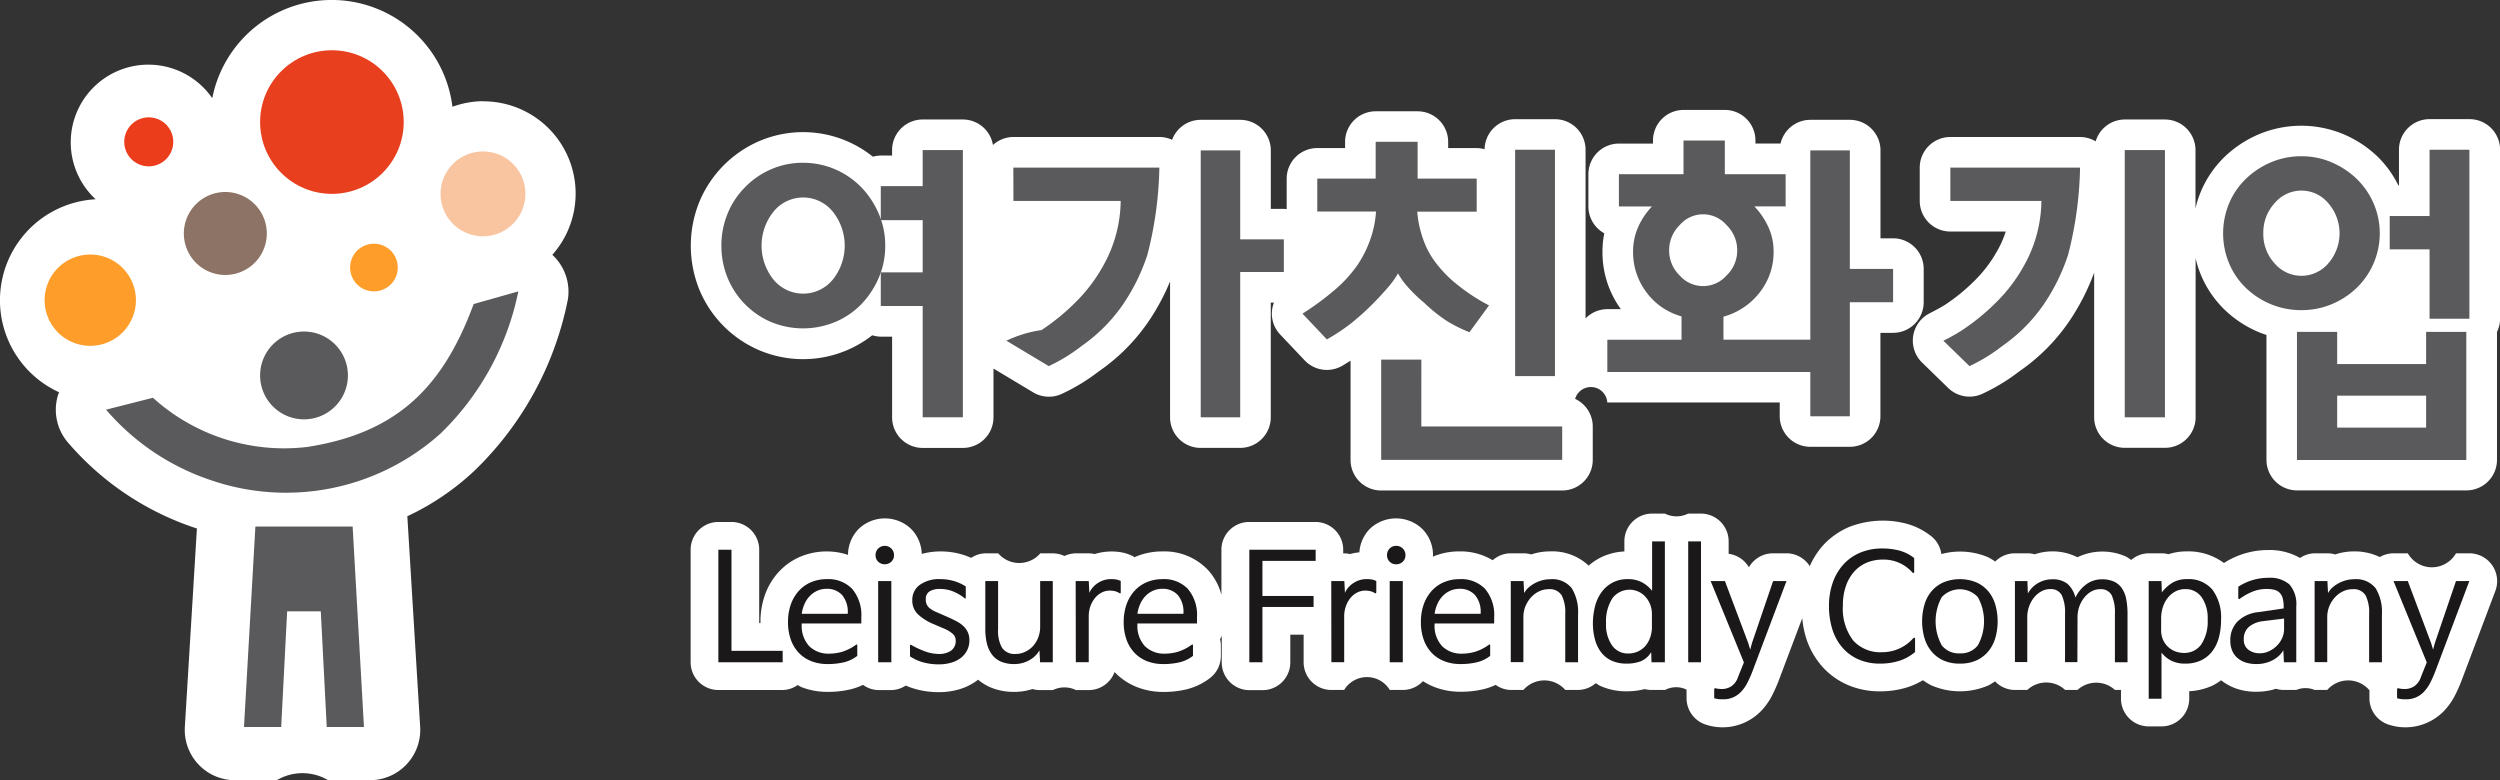
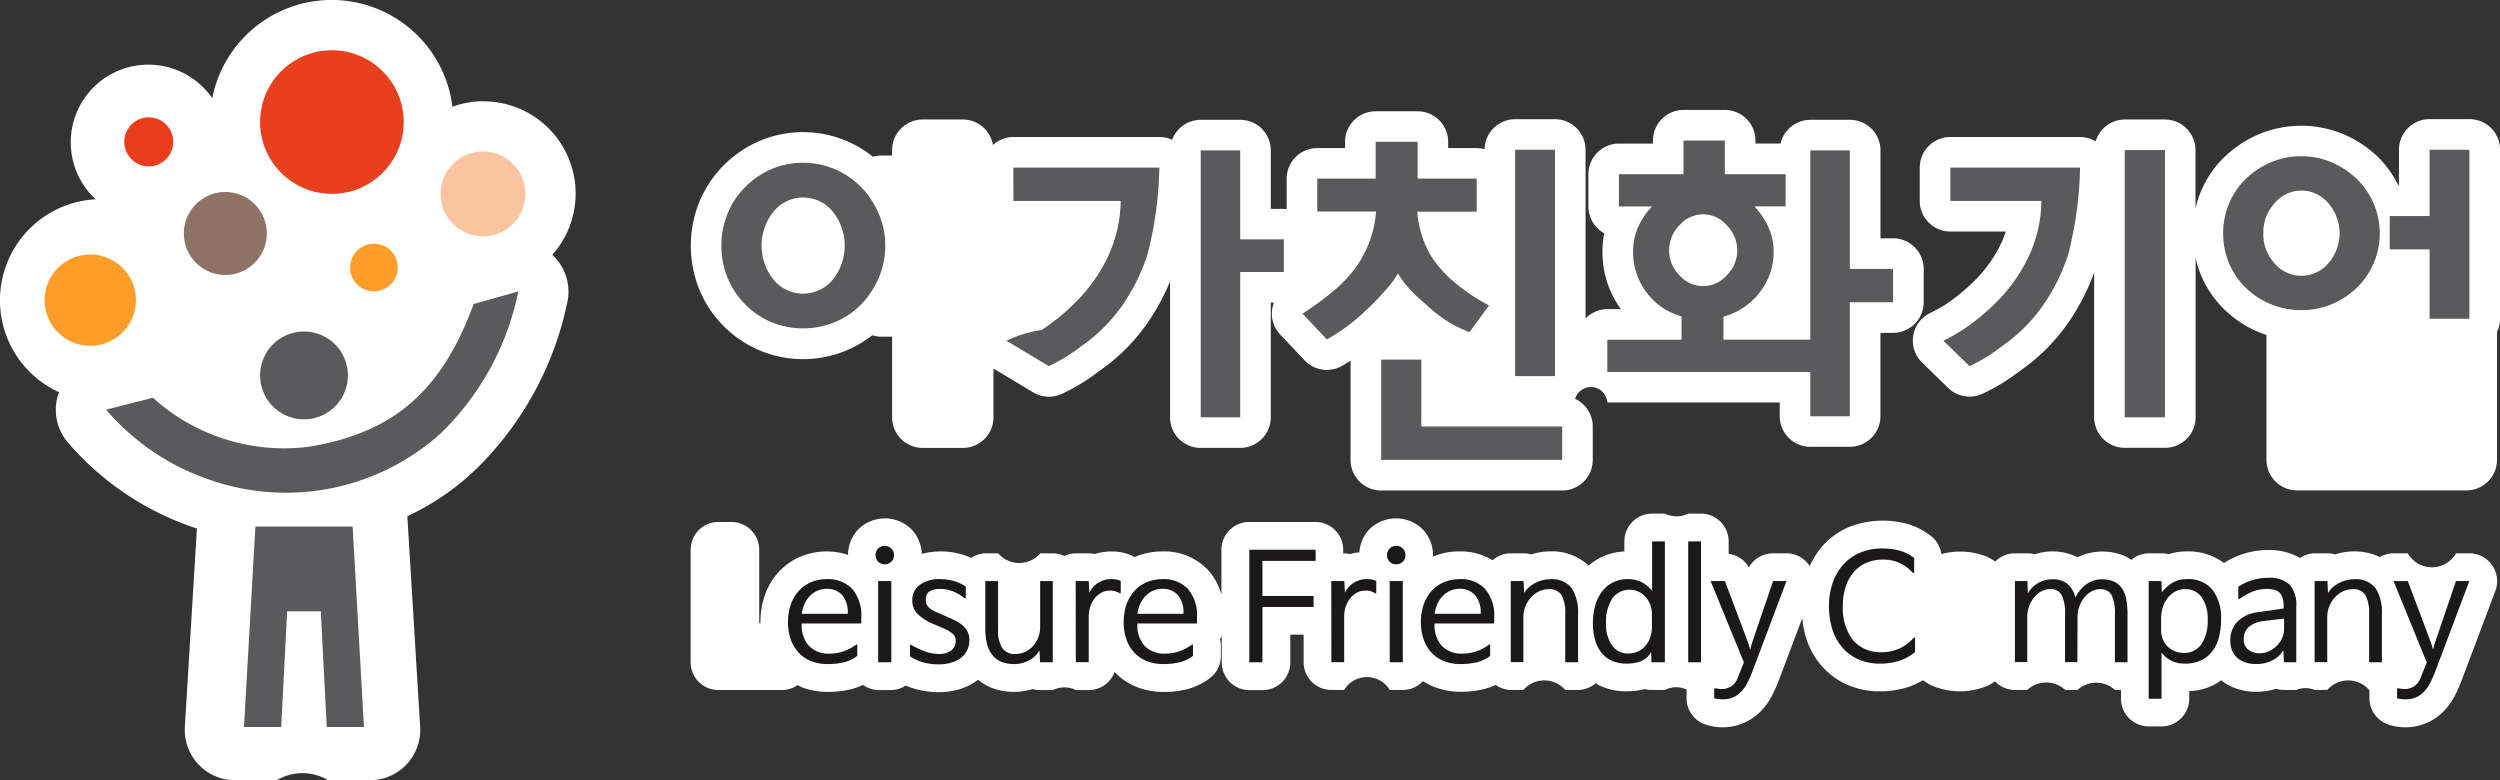
<svg xmlns="http://www.w3.org/2000/svg" width="118.895" height="37.1" viewBox="0 0 118.895 37.1">
  <rect x="0" y="0" width="118.895" height="37.1" fill="#333333" stroke="none" />
  <g id="footer-4" transform="translate(-536.936 -39.317)">
    <path id="패스_1424" data-name="패스 1424" d="M559.906,44.129a4.353,4.353,0,0,0-1.453.266,5.787,5.787,0,0,0-11.422-.408,3.692,3.692,0,1,0-5.546,4.807,4.81,4.81,0,0,0-1.735,9.18c-.013.033-.034.061-.045.1a2.39,2.39,0,0,0,.449,2.272,13.637,13.637,0,0,0,6.08,4.084l.067.017-.574,9.44a2.391,2.391,0,0,0,2.385,2.535H550.1a2.391,2.391,0,0,1,2.441,0h1.991a2.393,2.393,0,0,0,2.386-2.535l-.61-10.019a12.142,12.142,0,0,0,3.228-2.2,15.476,15.476,0,0,0,4.411-8.132,2.386,2.386,0,0,0-.743-2.1,4.386,4.386,0,0,0-3.3-7.3Z" fill="#fff" />
    <path id="패스_1425" data-name="패스 1425" d="M628.423,53.691V52.106a1.456,1.456,0,0,0-1.455-1.455h-.6v-4.18a1.454,1.454,0,0,0-1.455-1.455h-1.879a1.456,1.456,0,0,0-1.418,1.126h-1.195V46a1.454,1.454,0,0,0-1.455-1.455H617A1.455,1.455,0,0,0,615.549,46v.145h-1.617a1.456,1.456,0,0,0-1.455,1.455v1.535a1.457,1.457,0,0,0,.755,1.277,4.405,4.405,0,0,0-.085.864,4.58,4.58,0,0,0,.875,2.744h-.645a1.442,1.442,0,0,0-1.035.441v-8.02a1.454,1.454,0,0,0-1.455-1.455h-1.894a1.454,1.454,0,0,0-1.453,1.428,1.467,1.467,0,0,0-.377-.055h-1.355v-.294a1.455,1.455,0,0,0-1.454-1.455H602.36a1.456,1.456,0,0,0-1.455,1.455v.294h-1.322a1.455,1.455,0,0,0-1.455,1.455v1.45a1.21,1.21,0,0,0-.135-.014h-.62V46.471a1.455,1.455,0,0,0-1.455-1.455h-1.879a1.452,1.452,0,0,0-1.36.95,1.433,1.433,0,0,0-.6-.134h-6.946a1.446,1.446,0,0,0-.974.381A1.452,1.452,0,0,0,582.728,45h-1.911a1.455,1.455,0,0,0-1.455,1.455v.26h-.538a1.459,1.459,0,0,0-.375.055,5.3,5.3,0,0,0-5.426-.733,5.4,5.4,0,0,0-2.831,2.889,5.563,5.563,0,0,0,0,4.155,5.355,5.355,0,0,0,2.844,2.889,5.334,5.334,0,0,0,5.383-.708,1.436,1.436,0,0,0,.406.065h.538v3.837a1.454,1.454,0,0,0,1.455,1.455h1.911a1.454,1.454,0,0,0,1.455-1.455V56.845l1.888,1.132a1.455,1.455,0,0,0,1.36.072,9.074,9.074,0,0,0,1.689-1.017l.122-.089a9.108,9.108,0,0,0,2.339-2.373,10.537,10.537,0,0,0,1-1.869v6.462a1.454,1.454,0,0,0,1.455,1.455h1.879a1.455,1.455,0,0,0,1.455-1.455V53.708h.152a1.439,1.439,0,0,0,.3,1.522l1.16,1.225a1.452,1.452,0,0,0,1.777.263c.143-.081.271-.166.406-.249v4.72a1.454,1.454,0,0,0,1.455,1.455h8.608a1.454,1.454,0,0,0,1.455-1.455V59.6a1.452,1.452,0,0,0-.839-1.314.782.782,0,0,1,1.531.172h8.2v.653a1.456,1.456,0,0,0,1.455,1.455h1.879a1.455,1.455,0,0,0,1.455-1.455V55.146h.6A1.456,1.456,0,0,0,628.423,53.691Z" fill="#fff" />
    <path id="패스_1426" data-name="패스 1426" d="M654.376,44.983h-1.895a1.455,1.455,0,0,0-1.455,1.455v1.7H651a5.066,5.066,0,0,0-.972-1.355,5.4,5.4,0,0,0-1.615-1.073,5.212,5.212,0,0,0-4.068,0,5.394,5.394,0,0,0-1.621,1.075,4.992,4.992,0,0,0-1.114,1.631,4.9,4.9,0,0,0-.261.81v-2.77A1.456,1.456,0,0,0,639.9,45h-1.911a1.449,1.449,0,0,0-1.387,1.04,1.452,1.452,0,0,0-.737-.207H629.69a1.456,1.456,0,0,0-1.455,1.455v1.585a1.456,1.456,0,0,0,1.455,1.455h2.634a4.575,4.575,0,0,1-.415.938,6.214,6.214,0,0,1-1.008,1.342,9.127,9.127,0,0,1-1.48,1.217c-.006,0-.173.115-.731.4a1.455,1.455,0,0,0-.345,2.333l1.242,1.209a1.454,1.454,0,0,0,1.627.278,9.064,9.064,0,0,0,1.693-1.02l.118-.086a9.145,9.145,0,0,0,2.34-2.373,10.713,10.713,0,0,0,1.165-2.285v6.878a1.454,1.454,0,0,0,1.455,1.455H639.9a1.455,1.455,0,0,0,1.455-1.455V51.6a4.81,4.81,0,0,0,.26.81,4.971,4.971,0,0,0,1.117,1.634,5.254,5.254,0,0,0,1.633,1.072c.117.05.238.09.359.131v5.937a1.455,1.455,0,0,0,1.455,1.455h8.054a1.454,1.454,0,0,0,1.455-1.455V55.1a1.44,1.44,0,0,0,.147-.625V46.438A1.455,1.455,0,0,0,654.376,44.983Z" fill="#fff" />
    <circle id="타원_198" data-name="타원 198" cx="3.415" cy="3.415" r="3.415" transform="translate(549.306 41.707)" fill="#e8401f" />
    <path id="패스_1427" data-name="패스 1427" d="M561.923,48.537a2.017,2.017,0,1,1-2.017-2.017A2.017,2.017,0,0,1,561.923,48.537Z" fill="#f9c4a0" />
    <path id="패스_1428" data-name="패스 1428" d="M549.625,50.421a1.973,1.973,0,1,1-1.973-1.973A1.974,1.974,0,0,1,549.625,50.421Z" fill="#8c7365" />
    <path id="패스_1429" data-name="패스 1429" d="M553.482,57.172a2.088,2.088,0,1,1-2.088-2.088A2.088,2.088,0,0,1,553.482,57.172Z" fill="#5a5a5c" />
    <path id="패스_1430" data-name="패스 1430" d="M543.4,53.593a2.171,2.171,0,1,1-2.171-2.171A2.171,2.171,0,0,1,543.4,53.593Z" fill="#fe9d2a" />
    <path id="패스_1431" data-name="패스 1431" d="M555.853,52.041a1.133,1.133,0,1,1-1.132-1.133A1.132,1.132,0,0,1,555.853,52.041Z" fill="#fe9d2a" />
    <path id="패스_1432" data-name="패스 1432" d="M545.176,46.062a1.165,1.165,0,1,1-1.164-1.164A1.164,1.164,0,0,1,545.176,46.062Z" fill="#eb3d1c" />
    <path id="패스_1433" data-name="패스 1433" d="M541.98,58.8l2.23-.566a9.291,9.291,0,0,0,7.361,2.336c4.282-.673,6.441-2.867,7.892-6.795l2.124-.6a13.006,13.006,0,0,1-3.7,6.76,11,11,0,0,1-10.957,2.206A11.251,11.251,0,0,1,541.98,58.8Z" fill="#5a5a5c" />
    <path id="패스_1434" data-name="패스 1434" d="M553.707,64.359h-4.625l-.543,9.533h1.77l.283-5.5h1.6l.283,5.5h1.77Z" fill="#5a5a5c" />
    <g id="그룹_858" data-name="그룹 858">
-       <path id="패스_1435" data-name="패스 1435" d="M580.817,48.169h-1.993v1.618h1.993V52.27h-1.993v1.6h1.993v5.292h1.911V46.454h-1.911Z" fill="#5a5a5c" />
      <path id="패스_1436" data-name="패스 1436" d="M578.726,49.477a4.15,4.15,0,0,0-.833-1.258,3.857,3.857,0,0,0-2.761-1.161,3.767,3.767,0,0,0-1.527.311,3.838,3.838,0,0,0-1.234.85,3.764,3.764,0,0,0-.832,1.258,3.947,3.947,0,0,0-.295,1.518,4,4,0,0,0,.295,1.536,3.89,3.89,0,0,0,2.066,2.1,3.982,3.982,0,0,0,3.047,0,3.74,3.74,0,0,0,1.241-.841,4.162,4.162,0,0,0,.833-1.258,3.83,3.83,0,0,0,.31-1.536A3.783,3.783,0,0,0,578.726,49.477Zm-2.189,3.144a1.824,1.824,0,0,1-2.81,0,2.584,2.584,0,0,1,0-3.243,1.81,1.81,0,0,1,2.81,0,2.584,2.584,0,0,1,0,3.243Z" fill="#5a5a5c" />
      <path id="패스_1437" data-name="패스 1437" d="M595.918,46.47h-1.878V59.163h1.878v-6.91h2.075V50.7h-2.075Z" fill="#5a5a5c" />
      <path id="패스_1438" data-name="패스 1438" d="M604.533,56.419h-1.911v4.77h8.609V59.6h-6.7Z" fill="#5a5a5c" />
      <path id="패스_1439" data-name="패스 1439" d="M603.422,52.319a3.709,3.709,0,0,0,.425.6,7.09,7.09,0,0,0,.832.808,7.48,7.48,0,0,0,1.022.826,6.506,6.506,0,0,0,1.119.563l.931-1.274a9,9,0,0,1-1.479-.964,5.778,5.778,0,0,1-1.1-1.127,4.021,4.021,0,0,1-.564-1.087,4.985,4.985,0,0,1-.27-1.282h2.827V47.81h-2.81V46.062H602.36V47.81h-2.777v1.568h2.794a4.932,4.932,0,0,1-.3,1.4,5.207,5.207,0,0,1-.6,1.168,6.3,6.3,0,0,1-1.143,1.225,13.249,13.249,0,0,1-1.454,1.062l1.159,1.225a9.057,9.057,0,0,0,1.177-.784,11.952,11.952,0,0,0,.964-.866c.283-.283.535-.555.759-.816A3.969,3.969,0,0,0,603.422,52.319Z" fill="#5a5a5c" />
      <rect id="사각형_827" data-name="사각형 827" width="1.895" height="10.766" transform="translate(608.992 46.438)" fill="#5a5a5c" />
      <path id="패스_1440" data-name="패스 1440" d="M624.91,46.47h-1.879V59.115h1.879V53.691h2.058V52.106H624.91Z" fill="#5a5a5c" />
      <path id="패스_1441" data-name="패스 1441" d="M618.9,54.377a3.257,3.257,0,0,0,1.716-1.143,3.082,3.082,0,0,0,.669-1.961,2.767,2.767,0,0,0-.253-1.168,3.564,3.564,0,0,0-.661-.972h1.486V47.6h-2.891V46H617v1.6h-3.072v1.536H615.5a3.41,3.41,0,0,0-.653.972,2.822,2.822,0,0,0-.245,1.168,3.151,3.151,0,0,0,.637,1.944,3.087,3.087,0,0,0,1.667,1.143v1.112h-3.529v1.535H623.5V55.472H618.9Zm-2.083-1.96a1.647,1.647,0,0,1-.5-1.193,1.67,1.67,0,0,1,.5-1.2,1.466,1.466,0,0,1,2.231,0,1.658,1.658,0,0,1,.506,1.2,1.636,1.636,0,0,1-.506,1.193,1.483,1.483,0,0,1-2.231,0Z" fill="#5a5a5c" />
      <rect id="사각형_828" data-name="사각형 828" width="1.911" height="12.709" transform="translate(637.985 46.454)" fill="#5a5a5c" />
      <path id="패스_1442" data-name="패스 1442" d="M629.69,48.872h4.331a6.389,6.389,0,0,1-.838,3.095,7.624,7.624,0,0,1-1.242,1.658,10.462,10.462,0,0,1-1.682,1.389,8.026,8.026,0,0,1-.9.506l1.242,1.209a8.117,8.117,0,0,0,1.568-.964,7.752,7.752,0,0,0,1.977-1.993,9.325,9.325,0,0,0,1.146-2.343,17.789,17.789,0,0,0,.568-4.142H629.69Z" fill="#5a5a5c" />
      <path id="패스_1443" data-name="패스 1443" d="M647.834,53.781a3.835,3.835,0,0,0,1.184-.776,3.617,3.617,0,0,0,.8-1.16,3.611,3.611,0,0,0,0-2.859,3.627,3.627,0,0,0-.8-1.16,3.949,3.949,0,0,0-1.184-.784,3.6,3.6,0,0,0-1.446-.294,3.642,3.642,0,0,0-1.463.294,3.923,3.923,0,0,0-1.184.784,3.529,3.529,0,0,0-.792,1.16,3.716,3.716,0,0,0,0,2.859,3.518,3.518,0,0,0,.792,1.16,3.811,3.811,0,0,0,1.184.776,3.741,3.741,0,0,0,1.463.285A3.693,3.693,0,0,0,647.834,53.781Zm-3.259-3.373a2.055,2.055,0,0,1,.539-1.43,1.658,1.658,0,0,1,2.548,0,2.176,2.176,0,0,1,0,2.867,1.674,1.674,0,0,1-2.548,0A2.046,2.046,0,0,1,644.575,50.408Z" fill="#5a5a5c" />
      <path id="패스_1444" data-name="패스 1444" d="M652.481,46.438v3.153h-1.895v1.584h1.895v3.3h1.895V46.438Z" fill="#5a5a5c" />
-       <path id="패스_1445" data-name="패스 1445" d="M652.317,56.631h-4.23V55.1h-1.912v6.093h8.054V55.1h-1.912Zm0,3.023h-4.23v-1.52h4.23Z" fill="#5a5a5c" />
      <path id="패스_1446" data-name="패스 1446" d="M585.133,48.872h5.1a6.4,6.4,0,0,1-.837,3.095,7.627,7.627,0,0,1-1.242,1.658,10.472,10.472,0,0,1-1.683,1.389,5.839,5.839,0,0,0-1.673.506l2.016,1.209a8.162,8.162,0,0,0,1.569-.964,7.765,7.765,0,0,0,1.976-1.993,9.291,9.291,0,0,0,1.146-2.343,17.737,17.737,0,0,0,.568-4.142h-6.945Z" fill="#5a5a5c" />
    </g>
    <path id="패스_1447" data-name="패스 1447" d="M655.459,66.2a1.322,1.322,0,0,0-1.085-.569h-.636a1.319,1.319,0,0,1-2.291,0h-.679a1.305,1.305,0,0,0-.653.178,2.782,2.782,0,0,0-1.235-.269,2.832,2.832,0,0,0-.688.087c-.067.017-.133.037-.2.058a1.316,1.316,0,0,0-.374-.054h-.608a1.282,1.282,0,0,0-.688.222,2.909,2.909,0,0,0-1.519-.377,3.876,3.876,0,0,0-2.1.616,2.841,2.841,0,0,0-1.766-.552,2.768,2.768,0,0,0-.874.135,1.277,1.277,0,0,0-.335-.044h-.608a1.3,1.3,0,0,0-.828.316,2.306,2.306,0,0,0-.258-.165,2.749,2.749,0,0,0-2.3.037,2.637,2.637,0,0,0-1.912-.177c-.04.01-.079.022-.119.036a1.328,1.328,0,0,0-.348-.047h-.593a1.315,1.315,0,0,0-.936.391,3.036,3.036,0,0,0-.363-.214,3.421,3.421,0,0,0-2.2-.141,1.308,1.308,0,0,0-.482-.849,3.273,3.273,0,0,0-1.168-.593,4.422,4.422,0,0,0-2.694.137,3.576,3.576,0,0,0-1.253.859,3.767,3.767,0,0,0-.663,1.027c-.01-.015-.015-.032-.026-.048a1.32,1.32,0,0,0-1.085-.569h-.635a1.323,1.323,0,0,0-1.147.665,1.309,1.309,0,0,0-.963-.64v-.594a1.32,1.32,0,0,0-1.319-1.319h-.608a1.239,1.239,0,0,1-1.105,0h-.608a1.319,1.319,0,0,0-1.319,1.319v.482a2.817,2.817,0,0,0-1.2.325,2.887,2.887,0,0,0-.5.348,2.519,2.519,0,0,0-1.845-.677,2.833,2.833,0,0,0-.688.087c-.067.017-.133.037-.2.058a1.316,1.316,0,0,0-.374-.054h-.608a1.3,1.3,0,0,0-.848.33,2.957,2.957,0,0,0-1.577-.421,3.226,3.226,0,0,0-1.27.251h0c0-.024.009-.047.009-.071a1.763,1.763,0,0,0-.513-1.251,1.806,1.806,0,0,0-2.509.017,1.767,1.767,0,0,0-.48,1.1,2.275,2.275,0,0,0-.443.081,1.3,1.3,0,0,0-.288-.033h-.038V65.46a1.319,1.319,0,0,0-1.319-1.319h-3.154a1.32,1.32,0,0,0-1.319,1.319v2.146a2.813,2.813,0,0,0-.631-1.174,2.854,2.854,0,0,0-2.178-.89,3.235,3.235,0,0,0-1.271.251c-.017.008-.032.02-.049.028-.015-.009-.027-.022-.042-.031a2.014,2.014,0,0,0-.638-.215,2.748,2.748,0,0,0-1.219.091,1.3,1.3,0,0,0-.288-.033H588.1a1.322,1.322,0,0,0-.544.126,1.3,1.3,0,0,0-.546-.126h-.6a1.318,1.318,0,0,1-2,0H583.8a1.281,1.281,0,0,0-.678.215,3.216,3.216,0,0,0-.484-.176,3.568,3.568,0,0,0-.966-.13,3.421,3.421,0,0,0-.9.118,1.757,1.757,0,0,0-.507-1.189,1.8,1.8,0,0,0-2.508.017,1.766,1.766,0,0,0-.491,1.219,3.157,3.157,0,0,0-1-.165,3.23,3.23,0,0,0-1.27.251,2.989,2.989,0,0,0-1.04.74,3.207,3.207,0,0,0-.643,1.085,3.788,3.788,0,0,0-.211,1.279c0,.019,0,.035,0,.053h-.06V65.46a1.32,1.32,0,0,0-1.319-1.319H571.1a1.32,1.32,0,0,0-1.319,1.319v5.353a1.319,1.319,0,0,0,1.319,1.319h3.062a1.273,1.273,0,0,0,.708-.235c.064.03.12.07.187.1a3.389,3.389,0,0,0,1.24.224,4.645,4.645,0,0,0,1.069-.116,2.926,2.926,0,0,0,.613-.218,1.28,1.28,0,0,0,.729.249h.623a1.283,1.283,0,0,0,.68-.216,3.412,3.412,0,0,0,.537.186,4.179,4.179,0,0,0,1.031.129,3.432,3.432,0,0,0,.958-.131,2.687,2.687,0,0,0,.891-.443c.008-.006.014-.015.022-.021a2.428,2.428,0,0,0,.575.36,2.881,2.881,0,0,0,1.153.221,2.785,2.785,0,0,0,.861-.135,1.318,1.318,0,0,0,.362.05h.608a1.248,1.248,0,0,1,1.1,0h.608a1.311,1.311,0,0,0,1.227-.861.247.247,0,0,0,.02.025,2.962,2.962,0,0,0,1.06.7,3.4,3.4,0,0,0,1.241.224,4.658,4.658,0,0,0,1.069-.116,3.006,3.006,0,0,0,1.144-.542,1.321,1.321,0,0,0,.52-1.05v-.487a1.339,1.339,0,0,0-.038-.313,1.3,1.3,0,0,0,.079-.163v1.267a1.319,1.319,0,0,0,1.319,1.319h.623a1.319,1.319,0,0,0,1.319-1.319V69.5h.634l0,1.313a1.319,1.319,0,0,0,1.319,1.317h.608a1.268,1.268,0,0,1,2.17,0h.623a1.307,1.307,0,0,0,.955-.419,3.1,3.1,0,0,0,.547.28,3.4,3.4,0,0,0,1.241.224,4.651,4.651,0,0,0,1.069-.116,2.928,2.928,0,0,0,.6-.211,1.282,1.282,0,0,0,.719.242h.6a1.321,1.321,0,0,1,1.993,0h.609a1.3,1.3,0,0,0,.84-.323c.068.039.126.089.2.123a2.991,2.991,0,0,0,1.275.264,3.353,3.353,0,0,0,.852-.106,1.3,1.3,0,0,0,.333.042h.636a1.13,1.13,0,0,1,1.022-.016v.408a1.322,1.322,0,0,0,.881,1.245,2.551,2.551,0,0,0,2.676-.649,3.107,3.107,0,0,0,.509-.722,7.153,7.153,0,0,0,.3-.667l1.136-3.012a4.674,4.674,0,0,0,.185.946,3.762,3.762,0,0,0,.738,1.322,3.461,3.461,0,0,0,1.225.9,3.823,3.823,0,0,0,1.554.31,4.3,4.3,0,0,0,1.324-.2,3.505,3.505,0,0,0,.714-.329,3.034,3.034,0,0,0,.391.241,3.406,3.406,0,0,0,2.737,0,2.922,2.922,0,0,0,.3-.188,1.311,1.311,0,0,0,.95.411h.586a1.319,1.319,0,0,1,1.8,0h.587a1.32,1.32,0,0,1,1.782,0h.286v.413a1.319,1.319,0,0,0,1.319,1.32h.608a1.319,1.319,0,0,0,1.319-1.32v-.354a2.974,2.974,0,0,0,1.141-.283,2.748,2.748,0,0,0,.373-.238,2.475,2.475,0,0,0,.83.431,2.939,2.939,0,0,0,.814.117,3.281,3.281,0,0,0,.73-.077c.079-.019.158-.041.236-.066a1.277,1.277,0,0,0,.383.057h.586a1.121,1.121,0,0,1,.871,0h.6a1.321,1.321,0,0,1,1.993,0h.012v.392a1.321,1.321,0,0,0,.881,1.245,2.548,2.548,0,0,0,2.675-.649,3.076,3.076,0,0,0,.509-.722,7.153,7.153,0,0,0,.3-.667l1.626-4.313A1.319,1.319,0,0,0,655.459,66.2Z" fill="#fff" />
    <g id="그룹_859" data-name="그룹 859">
-       <path id="패스_1448" data-name="패스 1448" d="M574.158,70.269v.544H571.1V65.461h.623v4.808Z" fill="#1a1818" />
      <path id="패스_1449" data-name="패스 1449" d="M576.258,66.86a1.57,1.57,0,0,1,1.209.467,1.926,1.926,0,0,1,.431,1.351v.29h-2.835v.063a1.426,1.426,0,0,0,.367,1.026,1.3,1.3,0,0,0,.948.346,2.191,2.191,0,0,0,.618-.091,2.269,2.269,0,0,0,.633-.319c.052-.043.078-.033.078.028v.488a1.674,1.674,0,0,1-.643.307,3.347,3.347,0,0,1-.771.082,2.08,2.08,0,0,1-.763-.134,1.641,1.641,0,0,1-.594-.389,1.777,1.777,0,0,1-.386-.626,2.433,2.433,0,0,1-.138-.852,2.472,2.472,0,0,1,.134-.834,1.909,1.909,0,0,1,.379-.644,1.657,1.657,0,0,1,.583-.413A1.889,1.889,0,0,1,576.258,66.86Zm-1.188,1.648h2.184v-.029a1.241,1.241,0,0,0-.271-.866.962.962,0,0,0-.74-.293,1.078,1.078,0,0,0-.413.081,1.128,1.128,0,0,0-.35.231,1.267,1.267,0,0,0-.262.363,1.722,1.722,0,0,0-.148.478Z" fill="#1a1818" />
      <path id="패스_1450" data-name="패스 1450" d="M578.576,65.723a.441.441,0,0,1,.124-.319.449.449,0,0,1,.626,0,.432.432,0,0,1,.127.319.411.411,0,0,1-.127.307.46.46,0,0,1-.626,0A.42.42,0,0,1,578.576,65.723Zm.75,1.229v3.861H578.7V66.952Z" fill="#1a1818" />
      <path id="패스_1451" data-name="패스 1451" d="M580.281,69.993a3.979,3.979,0,0,0,.685.315,1.877,1.877,0,0,0,.594.109,1,1,0,0,0,.615-.162.569.569,0,0,0,.213-.482.423.423,0,0,0-.152-.321,1.54,1.54,0,0,0-.443-.258l-.43-.184a2.492,2.492,0,0,1-.782-.488.9.9,0,0,1-.258-.665.874.874,0,0,1,.35-.72,1.567,1.567,0,0,1,.993-.277,2.2,2.2,0,0,1,1.2.347v.517c0,.065-.021.077-.063.035a2.3,2.3,0,0,0-.565-.325,1.643,1.643,0,0,0-.6-.107.922.922,0,0,0-.491.113.41.41,0,0,0-.181.375.5.5,0,0,0,.163.411,1.4,1.4,0,0,0,.382.218l.467.205c.15.067.291.132.42.2a1.529,1.529,0,0,1,.336.226.94.94,0,0,1,.222.293.892.892,0,0,1,.082.4,1.029,1.029,0,0,1-.11.48,1.043,1.043,0,0,1-.3.361,1.4,1.4,0,0,1-.463.226,2.1,2.1,0,0,1-.586.078,2.849,2.849,0,0,1-.708-.088,2.146,2.146,0,0,1-.657-.294v-.488C580.21,69.981,580.234,69.965,580.281,69.993Z" fill="#1a1818" />
      <path id="패스_1452" data-name="패스 1452" d="M583.795,69.236V66.952h.608v2.3a1.6,1.6,0,0,0,.191.876.72.72,0,0,0,.65.29,1.028,1.028,0,0,0,.442-.1,1.153,1.153,0,0,0,.368-.264,1.337,1.337,0,0,0,.255-.411,1.433,1.433,0,0,0,.095-.53V66.952h.6v3.861H586.4l-.029-.558h-.006a1.228,1.228,0,0,1-.506.476,1.455,1.455,0,0,1-.683.167,1.589,1.589,0,0,1-.629-.113,1.053,1.053,0,0,1-.427-.329,1.407,1.407,0,0,1-.245-.523A2.891,2.891,0,0,1,583.795,69.236Z" fill="#1a1818" />
      <path id="패스_1453" data-name="패스 1453" d="M590.152,67.511a.787.787,0,0,0-.2-.081,1.083,1.083,0,0,0-.248-.025.837.837,0,0,0-.365.088,1,1,0,0,0-.317.251,1.286,1.286,0,0,0-.223.39,1.424,1.424,0,0,0-.085.5v2.177H588.1l-.007-3.861h.622l.028.559a1.1,1.1,0,0,1,.432-.481,1.127,1.127,0,0,1,.586-.17,1.616,1.616,0,0,1,.259.018.759.759,0,0,1,.216.074v.524C590.237,67.542,590.208,67.554,590.152,67.511Z" fill="#1a1818" />
      <path id="패스_1454" data-name="패스 1454" d="M592.223,66.86a1.57,1.57,0,0,1,1.209.467,1.926,1.926,0,0,1,.431,1.351v.29h-2.835v.063a1.417,1.417,0,0,0,.367,1.026,1.3,1.3,0,0,0,.948.346,2.191,2.191,0,0,0,.618-.091,2.268,2.268,0,0,0,.633-.319c.052-.043.078-.033.078.028v.488a1.674,1.674,0,0,1-.643.307,3.346,3.346,0,0,1-.771.082,2.089,2.089,0,0,1-.764-.134,1.645,1.645,0,0,1-.593-.389,1.776,1.776,0,0,1-.386-.626,2.431,2.431,0,0,1-.138-.852,2.473,2.473,0,0,1,.134-.834,1.909,1.909,0,0,1,.379-.644,1.647,1.647,0,0,1,.583-.413A1.889,1.889,0,0,1,592.223,66.86Zm-1.189,1.648h2.185v-.029a1.242,1.242,0,0,0-.271-.866.963.963,0,0,0-.74-.293,1.079,1.079,0,0,0-.413.081,1.127,1.127,0,0,0-.35.231,1.268,1.268,0,0,0-.262.363,1.757,1.757,0,0,0-.149.478Z" fill="#1a1818" />
      <path id="패스_1455" data-name="패스 1455" d="M599.506,65.461v.53h-2.531V67.66h2.432v.523h-2.432v2.63h-.623V65.461Z" fill="#1a1818" />
      <path id="패스_1456" data-name="패스 1456" d="M602.3,67.511a.774.774,0,0,0-.2-.081,1.071,1.071,0,0,0-.248-.025.836.836,0,0,0-.364.088,1,1,0,0,0-.318.251,1.285,1.285,0,0,0-.222.39,1.4,1.4,0,0,0-.085.5v2.177h-.609l-.006-3.861h.622l.028.559a1.1,1.1,0,0,1,.432-.481,1.121,1.121,0,0,1,.585-.17,1.616,1.616,0,0,1,.259.018.738.738,0,0,1,.216.074v.524C602.383,67.542,602.355,67.554,602.3,67.511Z" fill="#1a1818" />
      <path id="패스_1457" data-name="패스 1457" d="M602.9,65.723a.441.441,0,0,1,.124-.319.419.419,0,0,1,.314-.127.424.424,0,0,1,.312.127.432.432,0,0,1,.127.319.411.411,0,0,1-.127.307.432.432,0,0,1-.312.123.427.427,0,0,1-.314-.123A.42.42,0,0,1,602.9,65.723Zm.75,1.229v3.861h-.622V66.952Z" fill="#1a1818" />
      <path id="패스_1458" data-name="패스 1458" d="M606.357,66.86a1.571,1.571,0,0,1,1.209.467,1.926,1.926,0,0,1,.43,1.351v.29h-2.835v.063a1.422,1.422,0,0,0,.368,1.026,1.3,1.3,0,0,0,.948.346,2.191,2.191,0,0,0,.618-.091,2.269,2.269,0,0,0,.633-.319c.052-.043.078-.033.078.028v.488a1.672,1.672,0,0,1-.644.307,3.331,3.331,0,0,1-.77.082,2.089,2.089,0,0,1-.764-.134,1.658,1.658,0,0,1-.594-.389,1.775,1.775,0,0,1-.385-.626,2.433,2.433,0,0,1-.138-.852,2.473,2.473,0,0,1,.134-.834,1.909,1.909,0,0,1,.379-.644,1.648,1.648,0,0,1,.583-.413A1.883,1.883,0,0,1,606.357,66.86Zm-1.189,1.648h2.185v-.029a1.237,1.237,0,0,0-.272-.866.959.959,0,0,0-.739-.293,1.078,1.078,0,0,0-.413.081,1.144,1.144,0,0,0-.351.231,1.283,1.283,0,0,0-.261.363,1.721,1.721,0,0,0-.149.478Z" fill="#1a1818" />
      <path id="패스_1459" data-name="패스 1459" d="M611.985,68.529v2.284h-.609v-2.3a1.785,1.785,0,0,0-.17-.884.663.663,0,0,0-.629-.29,1.02,1.02,0,0,0-.441.1,1.238,1.238,0,0,0-.382.283,1.426,1.426,0,0,0-.269.424,1.349,1.349,0,0,0-.1.534v2.128h-.6V66.952h.608l.028.559h.007a1.049,1.049,0,0,1,.223-.269,1.553,1.553,0,0,1,.3-.2,1.624,1.624,0,0,1,.342-.131,1.476,1.476,0,0,1,.357-.046,1.178,1.178,0,0,1,1.036.428A2.151,2.151,0,0,1,611.985,68.529Z" fill="#1a1818" />
      <path id="패스_1460" data-name="패스 1460" d="M615.463,70.34h-.007a1.025,1.025,0,0,1-.494.428,1.879,1.879,0,0,1-.662.109,1.681,1.681,0,0,1-.72-.142,1.309,1.309,0,0,1-.5-.4,1.742,1.742,0,0,1-.289-.6,2.935,2.935,0,0,1-.1-.767,3.292,3.292,0,0,1,.1-.81,1.966,1.966,0,0,1,.308-.672,1.487,1.487,0,0,1,1.265-.626,1.389,1.389,0,0,1,.656.149,1.507,1.507,0,0,1,.48.4h.007V65.064h.607v5.749h-.635Zm.035-1.21v-.608a1.257,1.257,0,0,0-.077-.442,1.132,1.132,0,0,0-.22-.367,1.051,1.051,0,0,0-.335-.255,1.019,1.019,0,0,0-1.249.314,2.02,2.02,0,0,0-.3,1.189,1.7,1.7,0,0,0,.29,1.057.908.908,0,0,0,.756.378,1.107,1.107,0,0,0,.478-.1,1.047,1.047,0,0,0,.354-.269,1.228,1.228,0,0,0,.222-.4A1.54,1.54,0,0,0,615.5,69.13Z" fill="#1a1818" />
      <path id="패스_1461" data-name="패스 1461" d="M617.832,65.064v5.749h-.608V65.064Z" fill="#1a1818" />
      <path id="패스_1462" data-name="패스 1462" d="M618.46,72.524V72.1c0-.037.025-.054.072-.049a1.038,1.038,0,0,0,.152.028c.049,0,.1.007.144.007a.841.841,0,0,0,.442-.127.851.851,0,0,0,.329-.46l.268-.665v-.028l-1.576-3.854h.679l1.109,2.949.093.311.084-.311,1.005-2.949h.636l-1.626,4.314a5.182,5.182,0,0,1-.238.53,1.745,1.745,0,0,1-.289.414,1.133,1.133,0,0,1-.88.363A1.289,1.289,0,0,1,618.46,72.524Z" fill="#1a1818" />
      <path id="패스_1463" data-name="패스 1463" d="M627.921,69.675c.062-.047.092-.038.092.028v.622a2.166,2.166,0,0,1-.749.417,2.974,2.974,0,0,1-.919.135,2.5,2.5,0,0,1-1.021-.2,2.146,2.146,0,0,1-.764-.559,2.433,2.433,0,0,1-.478-.862,3.626,3.626,0,0,1-.163-1.117A3.3,3.3,0,0,1,624.107,67a2.521,2.521,0,0,1,.523-.866,2.225,2.225,0,0,1,.8-.544,2.631,2.631,0,0,1,1-.188,3.2,3.2,0,0,1,.841.1,1.977,1.977,0,0,1,.7.356v.651c0,.033-.01.053-.028.056s-.04,0-.064-.028a1.817,1.817,0,0,0-1.407-.607,1.964,1.964,0,0,0-.742.14,1.671,1.671,0,0,0-.6.418,2.016,2.016,0,0,0-.4.682,2.7,2.7,0,0,0-.149.937,2.491,2.491,0,0,0,.485,1.666,1.732,1.732,0,0,0,1.388.561A1.957,1.957,0,0,0,627.921,69.675Z" fill="#1a1818" />
-       <path id="패스_1464" data-name="패스 1464" d="M630.141,70.877a1.867,1.867,0,0,1-.8-.159,1.581,1.581,0,0,1-.558-.435,1.808,1.808,0,0,1-.329-.64,2.894,2.894,0,0,1,.007-1.577,1.735,1.735,0,0,1,.34-.636,1.581,1.581,0,0,1,.562-.417,2.07,2.07,0,0,1,1.562,0,1.593,1.593,0,0,1,.563.417,1.762,1.762,0,0,1,.339.636,2.894,2.894,0,0,1,.007,1.577,1.809,1.809,0,0,1-.329.64,1.582,1.582,0,0,1-.558.435A1.864,1.864,0,0,1,630.141,70.877Zm0-.488a1.015,1.015,0,0,0,.859-.382,2.385,2.385,0,0,0,0-2.291,1.173,1.173,0,0,0-1.718,0,2.386,2.386,0,0,0,0,2.291A1.017,1.017,0,0,0,630.141,70.389Z" fill="#1a1818" />
      <path id="패스_1465" data-name="패스 1465" d="M635.636,67.73h.007a1.648,1.648,0,0,1,.544-.647,1.253,1.253,0,0,1,.707-.215,1.346,1.346,0,0,1,.58.11.926.926,0,0,1,.378.321,1.374,1.374,0,0,1,.205.523,3.8,3.8,0,0,1,.06.714v2.277h-.6v-2.3a1.981,1.981,0,0,0-.151-.884.57.57,0,0,0-.556-.29.828.828,0,0,0-.4.1,1.134,1.134,0,0,0-.339.283,1.487,1.487,0,0,0-.332.958l-.007,2.128h-.587v-2.3a1.93,1.93,0,0,0-.156-.884.576.576,0,0,0-.558-.29.85.85,0,0,0-.4.1,1.16,1.16,0,0,0-.346.283,1.411,1.411,0,0,0-.244.424,1.483,1.483,0,0,0-.092.534v2.128h-.587V66.952h.594l.021.58h.007a1.239,1.239,0,0,1,.209-.279,1.319,1.319,0,0,1,.271-.208,1.343,1.343,0,0,1,.316-.131,1.238,1.238,0,0,1,.336-.046,1.13,1.13,0,0,1,.742.212A1.254,1.254,0,0,1,635.636,67.73Z" fill="#1a1818" />
      <path id="패스_1466" data-name="패스 1466" d="M639.73,66.952l.02.538a1.8,1.8,0,0,1,.51-.463,1.314,1.314,0,0,1,.679-.167,1.471,1.471,0,0,1,1.219.506,2.2,2.2,0,0,1,.407,1.41,3.257,3.257,0,0,1-.1.846,1.874,1.874,0,0,1-.314.664,1.473,1.473,0,0,1-.534.436,1.741,1.741,0,0,1-.76.155,1.437,1.437,0,0,1-.651-.135,1.361,1.361,0,0,1-.46-.374h-.013v2.178h-.609V66.952Zm-.015,1.769v.572a1.106,1.106,0,0,0,.081.428,1.056,1.056,0,0,0,.227.34,1.032,1.032,0,0,0,.343.225,1.107,1.107,0,0,0,.431.082.974.974,0,0,0,.831-.41,1.98,1.98,0,0,0,.3-1.182,1.727,1.727,0,0,0-.289-1.06.921.921,0,0,0-.772-.382,1,1,0,0,0-.484.117,1.132,1.132,0,0,0-.363.311,1.4,1.4,0,0,0-.227.446A1.747,1.747,0,0,0,639.715,68.721Z" fill="#1a1818" />
      <path id="패스_1467" data-name="패스 1467" d="M643.476,67.78c-.024.024-.045.032-.064.025s-.028-.03-.028-.068v-.515a2.51,2.51,0,0,1,.665-.312,2.564,2.564,0,0,1,.756-.113,1.4,1.4,0,0,1,1.015.318,1.432,1.432,0,0,1,.322,1.047v2.651h-.587l-.028-.558h-.008a1.119,1.119,0,0,1-.23.275,1.342,1.342,0,0,1-.3.2,1.615,1.615,0,0,1-.347.124,1.514,1.514,0,0,1-.357.043,1.66,1.66,0,0,1-.52-.064,1.122,1.122,0,0,1-.406-.212.936.936,0,0,1-.262-.353,1.224,1.224,0,0,1-.092-.488,1.262,1.262,0,0,1,.332-.894,1.63,1.63,0,0,1,.991-.456l1.215-.177V68.19a1.588,1.588,0,0,0-.048-.424.59.59,0,0,0-.15-.265.549.549,0,0,0-.251-.135,1.485,1.485,0,0,0-.356-.039,1.807,1.807,0,0,0-.64.113A2.755,2.755,0,0,0,643.476,67.78Zm2.086,1.463v-.509l-1.026.127a1.255,1.255,0,0,0-.643.266.746.746,0,0,0-.247.6.581.581,0,0,0,.216.488.868.868,0,0,0,.554.17,1,1,0,0,0,.435-.1,1.3,1.3,0,0,0,.368-.258,1.219,1.219,0,0,0,.251-.364A1.032,1.032,0,0,0,645.562,69.243Z" fill="#1a1818" />
      <path id="패스_1468" data-name="패스 1468" d="M650.215,68.529v2.284h-.608v-2.3a1.8,1.8,0,0,0-.17-.884.663.663,0,0,0-.629-.29,1.016,1.016,0,0,0-.441.1,1.215,1.215,0,0,0-.382.283,1.409,1.409,0,0,0-.27.424,1.365,1.365,0,0,0-.1.534v2.128h-.6V66.952h.608l.029.559h.007a1.024,1.024,0,0,1,.222-.269,1.582,1.582,0,0,1,.3-.2,1.631,1.631,0,0,1,.343-.131,1.468,1.468,0,0,1,.356-.046,1.178,1.178,0,0,1,1.036.428A2.143,2.143,0,0,1,650.215,68.529Z" fill="#1a1818" />
      <path id="패스_1469" data-name="패스 1469" d="M650.936,72.524V72.1c0-.037.024-.054.071-.049a1.088,1.088,0,0,0,.152.028c.049,0,.1.007.145.007a.838.838,0,0,0,.441-.127.852.852,0,0,0,.33-.46l.268-.665v-.028l-1.576-3.854h.679l1.109,2.949.093.311.084-.311,1.005-2.949h.635l-1.626,4.314a5.392,5.392,0,0,1-.237.53,1.77,1.77,0,0,1-.289.414,1.137,1.137,0,0,1-.881.363A1.283,1.283,0,0,1,650.936,72.524Z" fill="#1a1818" />
    </g>
  </g>
</svg>